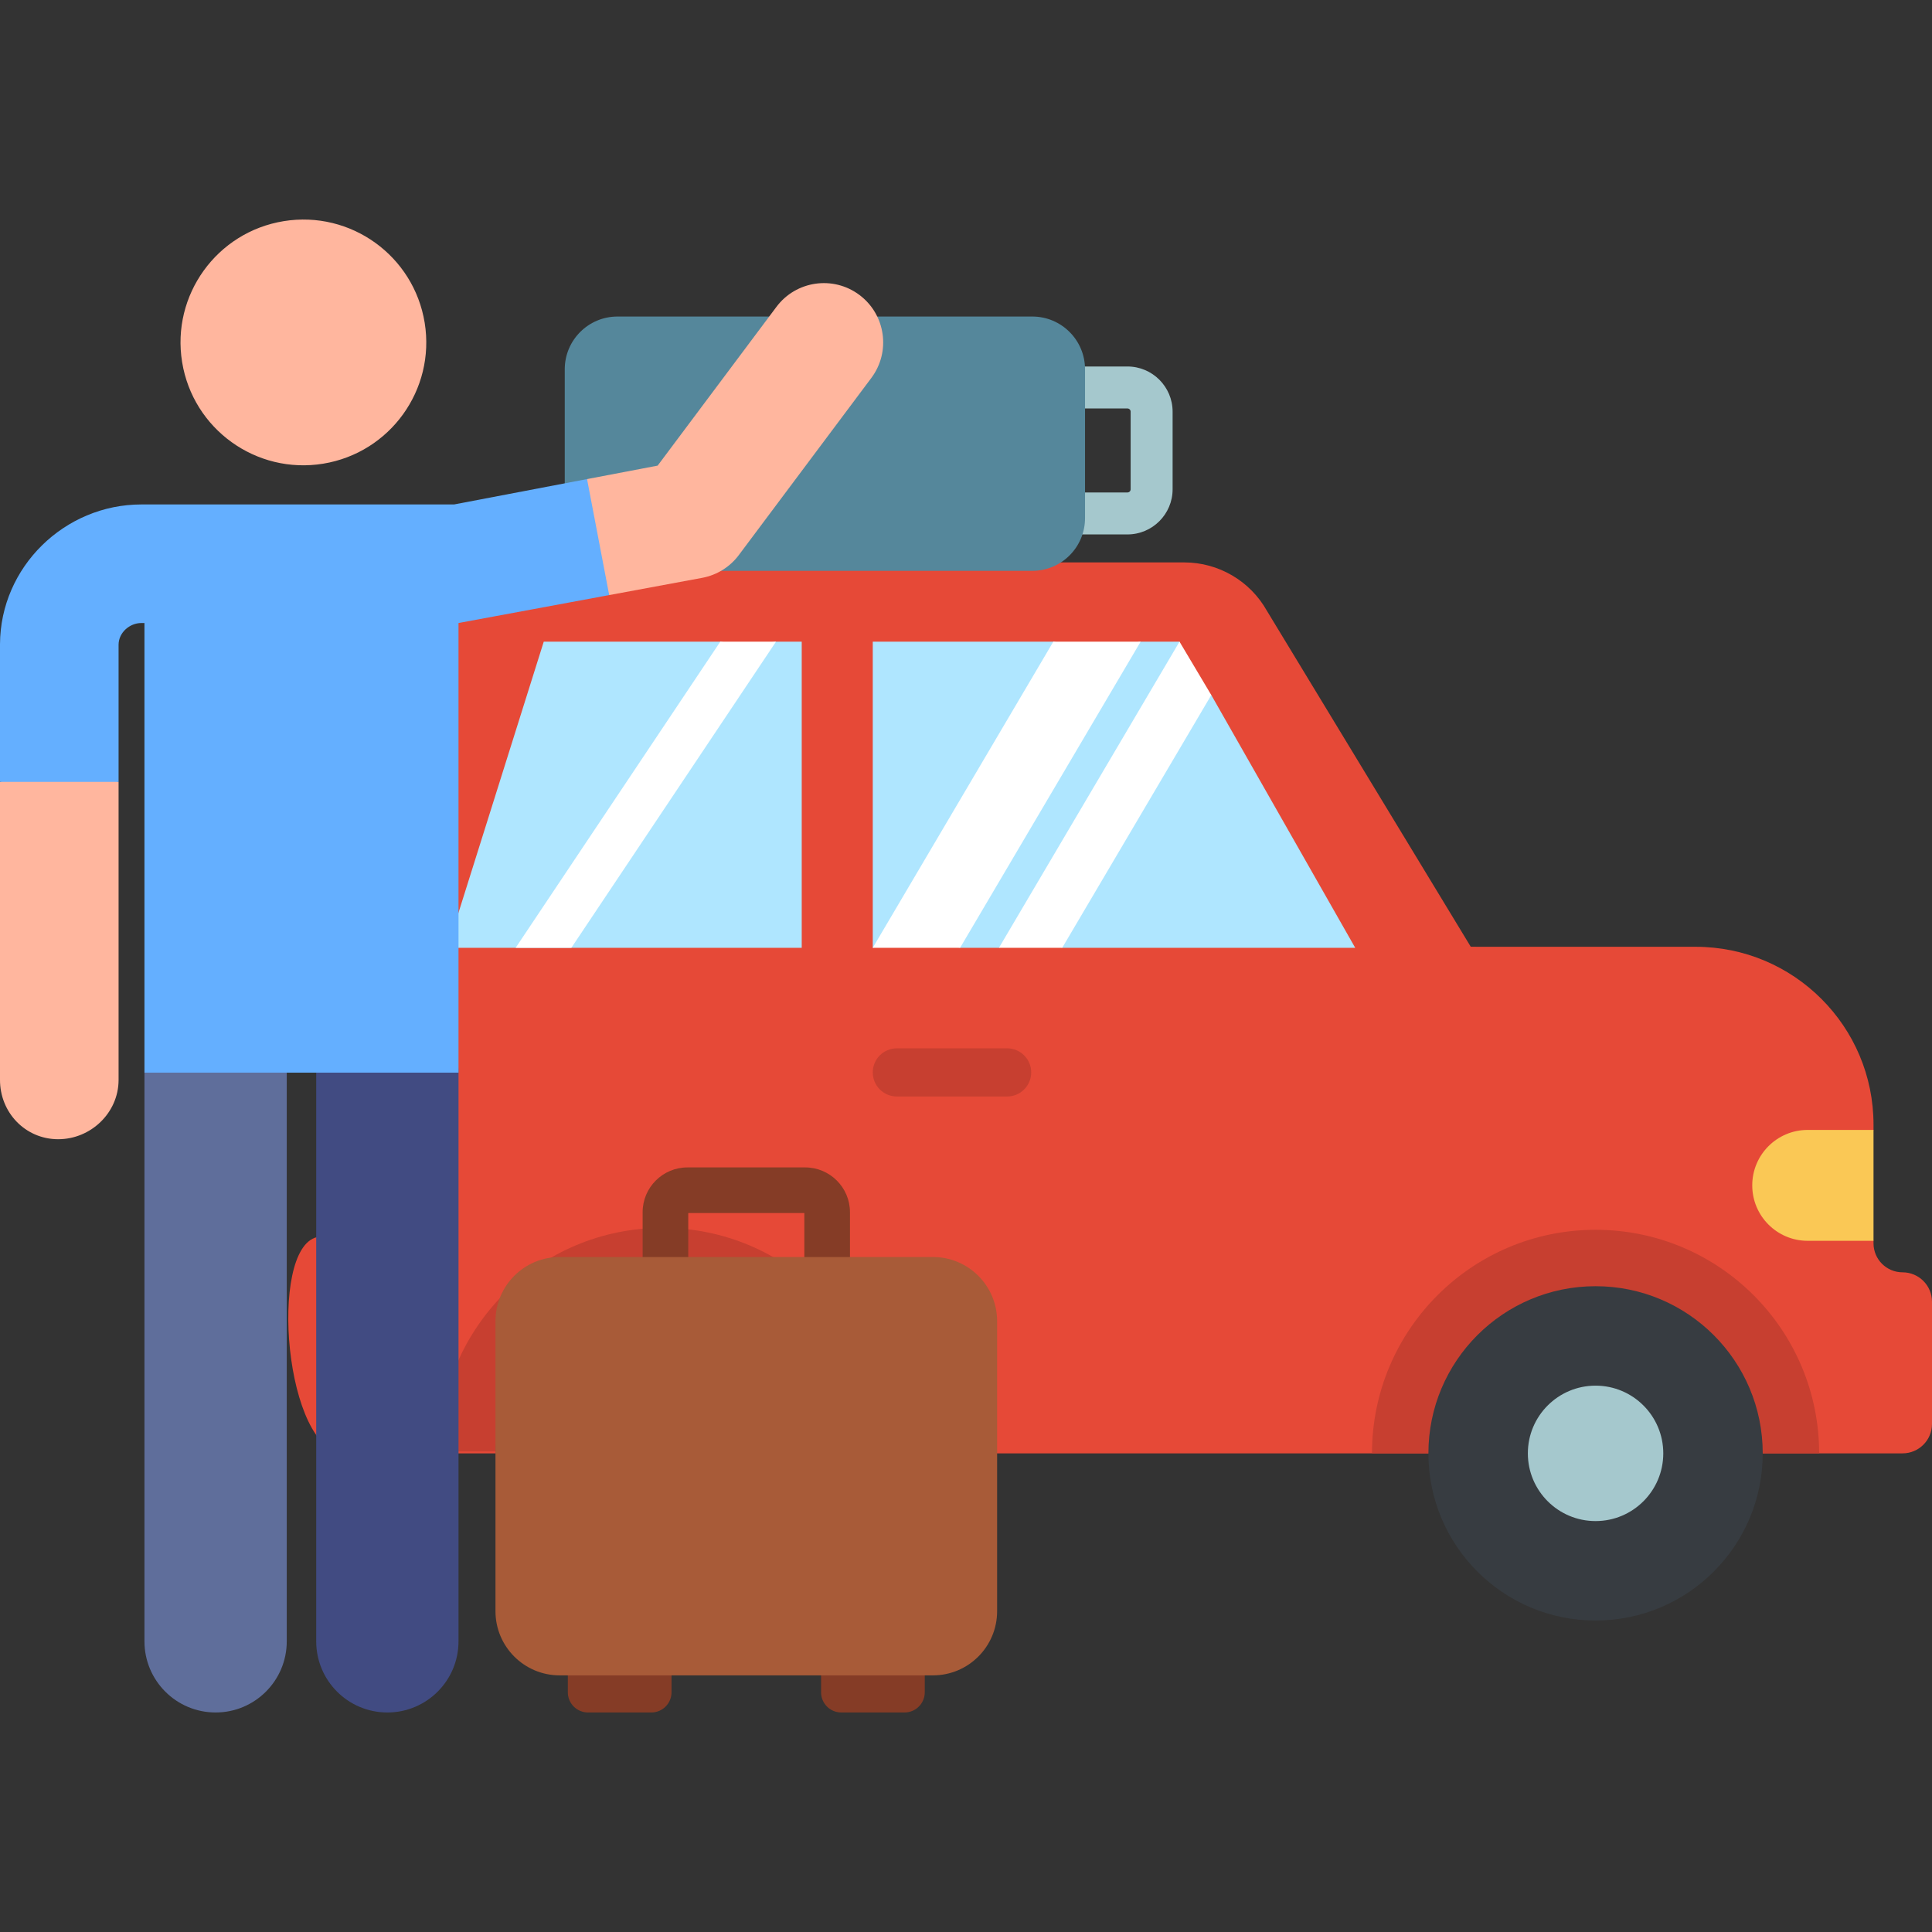
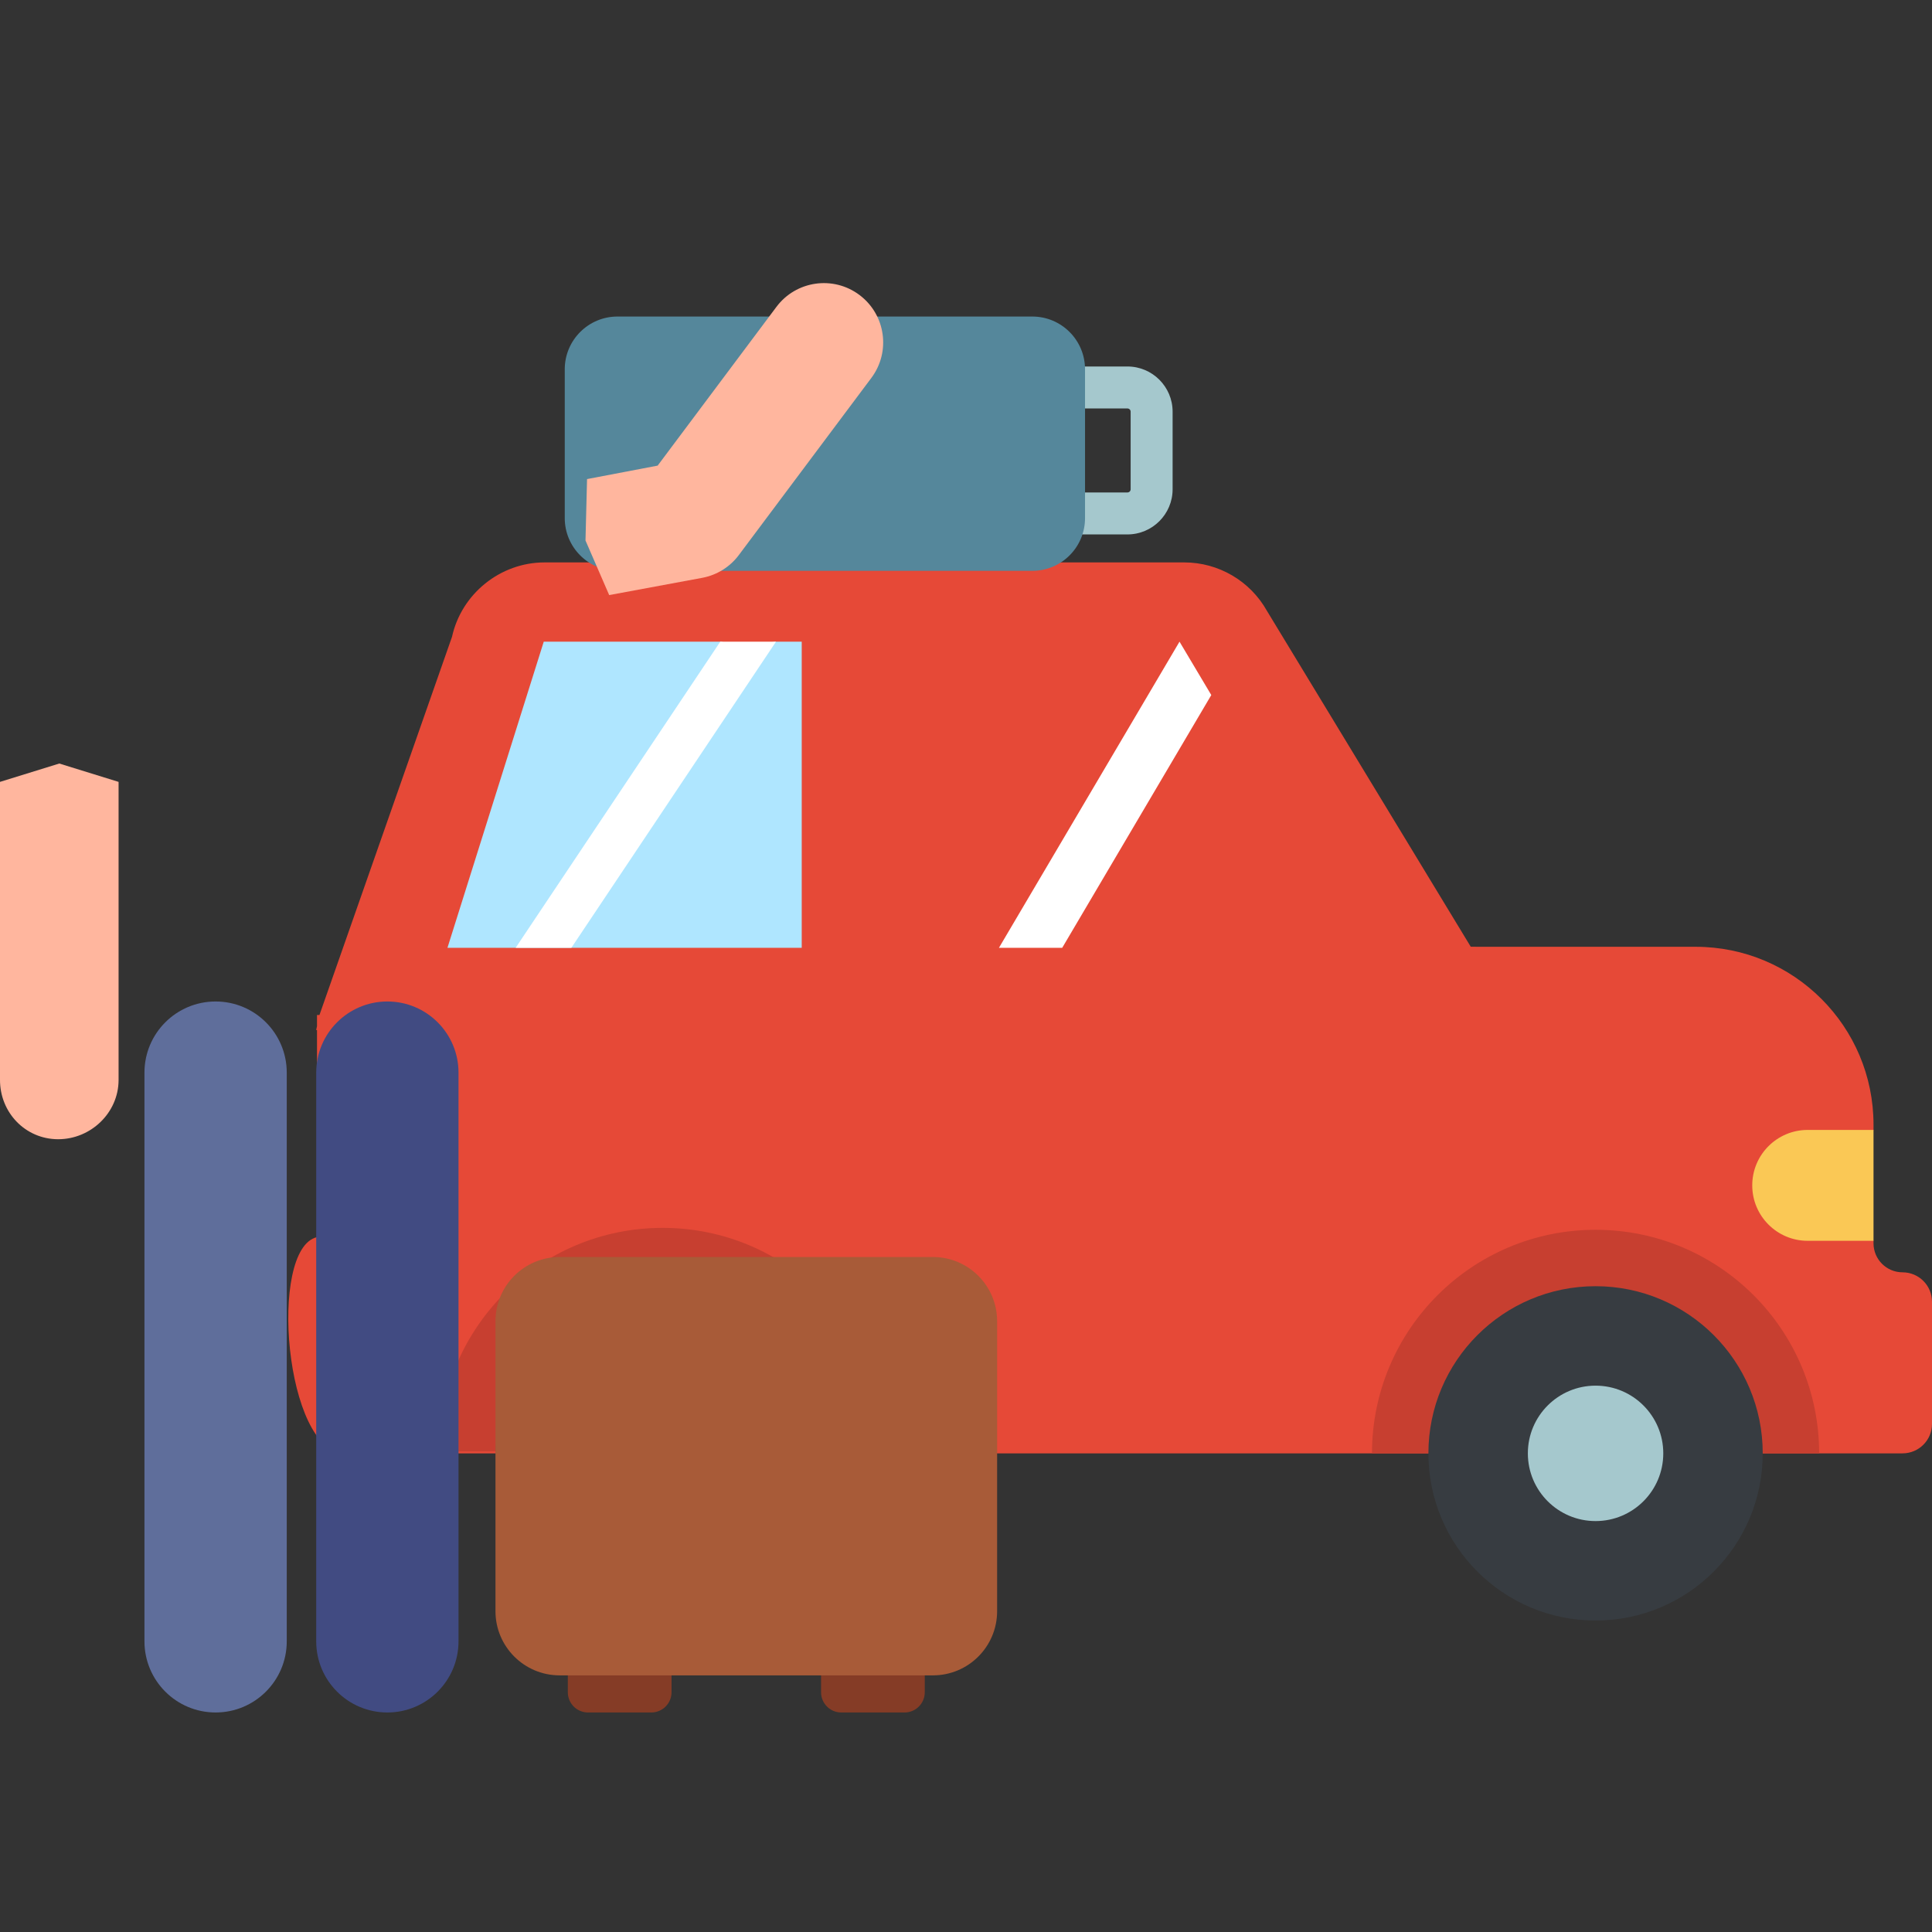
<svg xmlns="http://www.w3.org/2000/svg" id="Layer_1" enable-background="new 0 0 512 512" height="512" viewBox="0 0 512 512" width="512">
  <rect x="0" y="0" width="512" height="512" fill="#333333" stroke="none" />
  <g>
    <g>
      <path d="m298.785 141.629h-20.567c-6.6 0-11.969-5.369-11.969-11.969v-20.567c0-6.6 5.37-11.969 11.969-11.969h20.567c6.6 0 11.969 5.369 11.969 11.969v20.567c.001 6.6-5.369 11.969-11.969 11.969zm-20.566-33.382c-.467 0-.847.38-.847.847v20.567c0 .467.38.847.847.847h20.567c.467 0 .847-.38.847-.847v-20.567c0-.467-.38-.847-.847-.847z" fill="#a5c8cd" />
    </g>
    <g>
      <g>
        <path d="m504.195 337.178c-4.249 0-7.694-3.445-7.694-7.694v-.656l-3.429-14.693 3.429-14.693v-1.395c0-26.033-21.104-47.137-47.137-47.137h-57.433c-.018 0-2.161-.009-2.171-.024l-54.007-89.001c-4.436-7.92-12.831-12.84-21.908-12.84h-169.533c-11.696 0-22.01 8.291-24.525 19.715l-35.127 100.225h-.652v2.965l-.225 1.022h.225v54.844c-.015.019-.024.031-.039.049-12.959 3.082-8.5 57.29 7.443 57.29h24.557 380.532 7.694c4.311 0 7.805-3.494 7.805-7.805v-32.369c0-4.309-3.495-7.803-7.805-7.803z" fill="#e64937" />
        <path d="m175.605 325.398c-32.723 0-59.25 26.527-59.25 59.25h118.501c-.001-32.723-26.528-59.25-59.251-59.25z" fill="#c73f30" />
        <g>
          <ellipse cx="175.605" cy="385.157" fill="#373c41" rx="44.299" ry="44.299" transform="matrix(.383 -.924 .924 .383 -247.435 400.002)" />
        </g>
        <path d="m422.842 325.907c-32.723 0-59.25 26.527-59.25 59.25h118.501c-.001-32.723-26.528-59.25-59.251-59.25z" fill="#c73f30" />
        <g>
          <circle cx="422.842" cy="385.157" fill="#373c41" r="44.299" />
        </g>
        <g>
          <g>
            <ellipse cx="175.605" cy="385.157" fill="#a5c8cd" rx="17.944" ry="17.944" transform="matrix(.383 -.924 .924 .383 -247.435 400.002)" />
          </g>
          <g>
            <circle cx="422.842" cy="385.157" fill="#a5c8cd" r="17.944" />
          </g>
        </g>
        <g fill="#afe6ff">
-           <path d="m312.582 170.05h-10.298l-12.189 1.964-10.956-1.964h-47.848v81.124l12.669-2.2 10.476 2.2h10.298l9.445-2.2 7.32 2.2h77.644l-38.138-66.98-5.324-5.733z" />
          <path d="m144.101 170.05-25.519 81.124h93.883v-81.124h-6.818l-8.327 1.058-6.438-1.058z" />
        </g>
      </g>
      <g>
-         <path d="m266.904 290.58h-29.234c-3.523 0-6.38-2.856-6.38-6.38 0-3.523 2.856-6.38 6.38-6.38h29.233c3.523 0 6.38 2.856 6.38 6.38.001 3.523-2.856 6.38-6.379 6.38z" fill="#c73f30" />
-       </g>
+         </g>
      <path d="m464.363 314.135c0 8.115 6.578 14.693 14.693 14.693h17.444v-29.386h-17.444c-8.114-.001-14.693 6.578-14.693 14.693z" fill="#fac855" />
      <g fill="#fff">
-         <path d="m279.139 170.05-47.848 81.124h23.145l47.848-81.124z" />
+         <path d="m279.139 170.05-47.848 81.124l47.848-81.124z" />
        <path d="m312.582 170.05-47.848 81.124h16.765l39.506-66.98z" />
        <path d="m190.882 170.05-54.228 81.124h14.765l54.228-81.124z" />
      </g>
    </g>
    <g>
      <path d="m273.564 83.885h-109.918c-7.722 0-13.981 6.26-13.981 13.981v39.434c0 7.722 6.26 13.981 13.981 13.981h109.918c7.722 0 13.981-6.26 13.981-13.981v-39.433c.001-7.722-6.259-13.982-13.981-13.982z" fill="#55879b" />
    </g>
    <g id="XMLID_4838_">
      <path d="m102.655 453.825c-10.413 0-18.855-8.441-18.855-18.855v-150.71c0-10.413 8.441-18.855 18.855-18.855s18.855 8.441 18.855 18.855v150.71c-.001 10.414-8.442 18.855-18.855 18.855z" fill="#414b82" />
    </g>
    <g id="XMLID_4869_">
      <path d="m57.138 453.825c-10.413 0-18.855-8.441-18.855-18.855v-150.71c0-10.413 8.441-18.855 18.855-18.855s18.855 8.441 18.855 18.855v150.71c0 10.414-8.441 18.855-18.855 18.855z" fill="#5f6e9b" />
    </g>
-     <ellipse cx="80.427" cy="90.74" fill="#ffb69e" rx="32.565" ry="32.564" transform="matrix(.987 -.16 .16 .987 -13.496 14.055)" />
    <g>
      <g>
        <g>
-           <path d="m213.379 346.022h-31.205c-6.546 0-11.871-5.326-11.871-11.871v-12.903c0-6.546 5.325-11.871 11.871-11.871h31.205c6.546 0 11.872 5.325 11.872 11.871v12.903c0 6.546-5.326 11.871-11.872 11.871zm-30.985-12.09h30.766v-12.465h-30.766z" fill="#853c26" />
-         </g>
+           </g>
      </g>
      <g fill="#853c26">
        <path d="m172.606 438.486h-16.769c-2.959 0-5.357 2.398-5.357 5.357v4.625c0 2.959 2.399 5.357 5.357 5.357h16.769c2.959 0 5.357-2.398 5.357-5.357v-4.625c0-2.959-2.398-5.357-5.357-5.357z" />
        <path d="m239.716 438.486h-16.769c-2.959 0-5.357 2.398-5.357 5.357v4.625c0 2.959 2.399 5.357 5.357 5.357h16.769c2.959 0 5.357-2.398 5.357-5.357v-4.625c0-2.959-2.398-5.357-5.357-5.357z" />
      </g>
      <g>
        <path d="m247.237 333.123h-98.921c-9.394 0-17.01 7.616-17.01 17.01v76.845c0 9.395 7.616 17.01 17.01 17.01h98.921c9.394 0 17.01-7.616 17.01-17.01v-76.845c.001-9.394-7.615-17.01-17.01-17.01z" fill="#a85b38" />
      </g>
    </g>
    <path d="m15.712 202.343-15.712 4.863v78.908c-.043 8.678 6.666 15.747 15.343 15.791h.081c8.641 0 15.957-6.983 16-15.633v-79.066z" fill="#ffb69e" />
    <path d="m227.75 78.159c-6.948-5.198-16.795-3.78-21.993 3.169l-31.472 42.066-18.711 3.569-.413 16.273 6.281 14.468 24.718-4.584c3.851-.735 7.289-2.882 9.637-6.022l35.122-46.946c5.199-6.948 3.78-16.795-3.169-21.993z" fill="#ffb69e" />
-     <path d="m120.341 133.684h-82.868c-20.4 0-37.37 16.596-37.473 36.996v36.525h31.425v-36.368c.016-3.159 2.889-5.73 6.049-5.73h.81v119.152h83.226v-119.15l39.933-7.405-5.868-30.741z" fill="#64afff" />
  </g>
</svg>